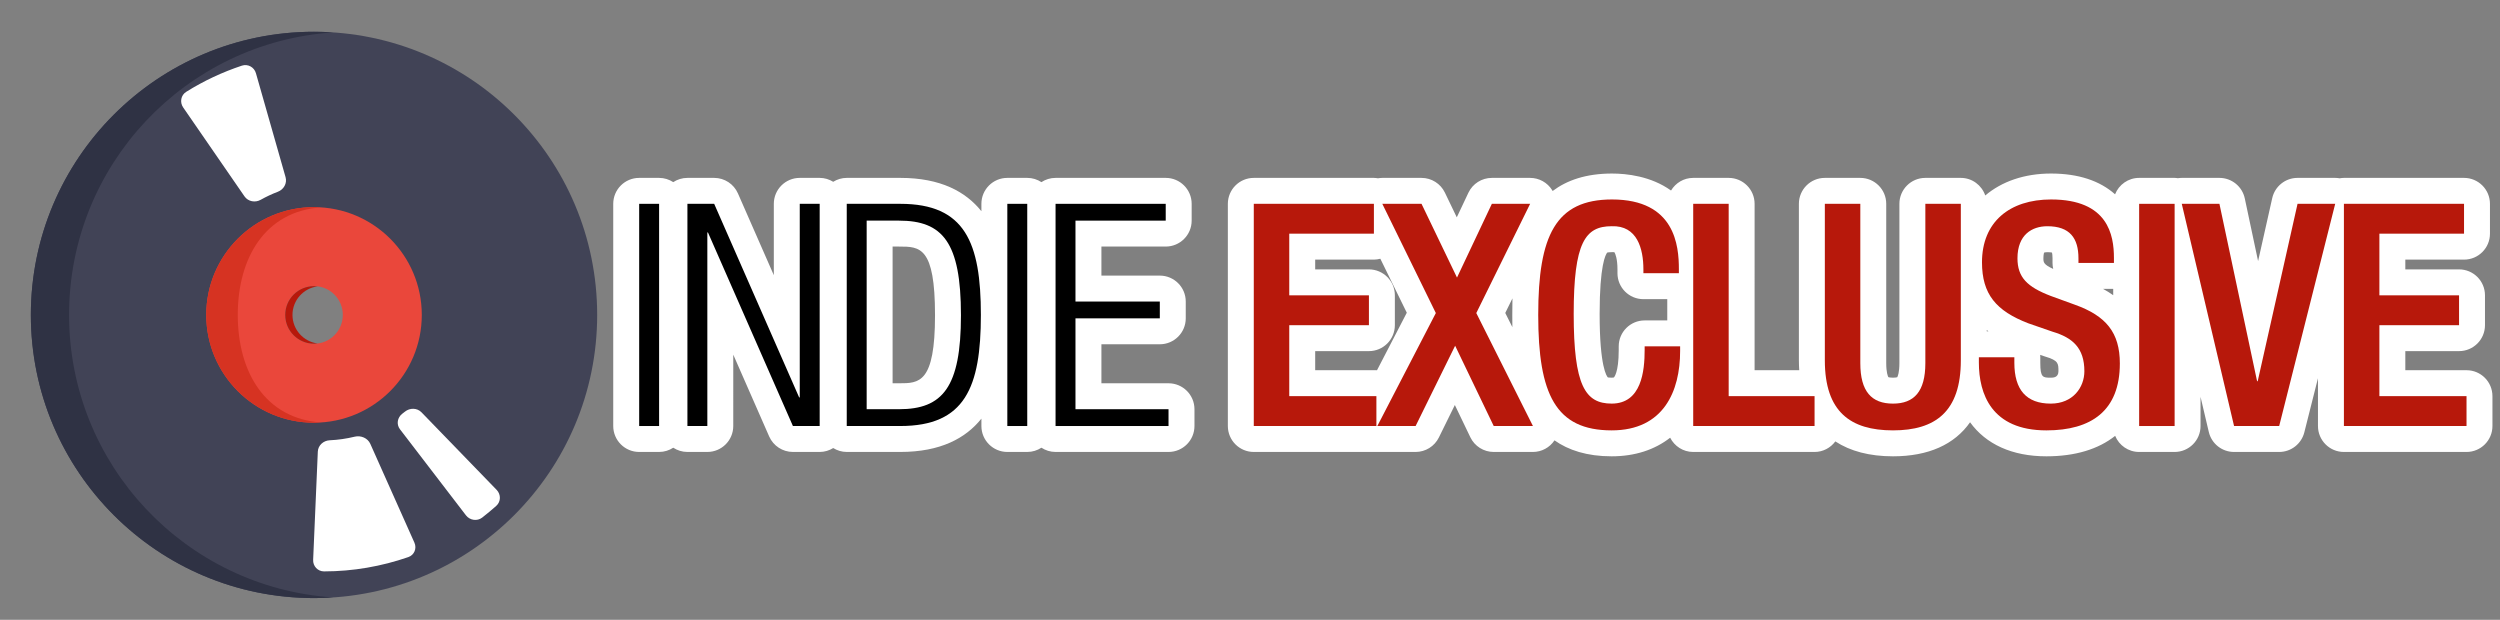
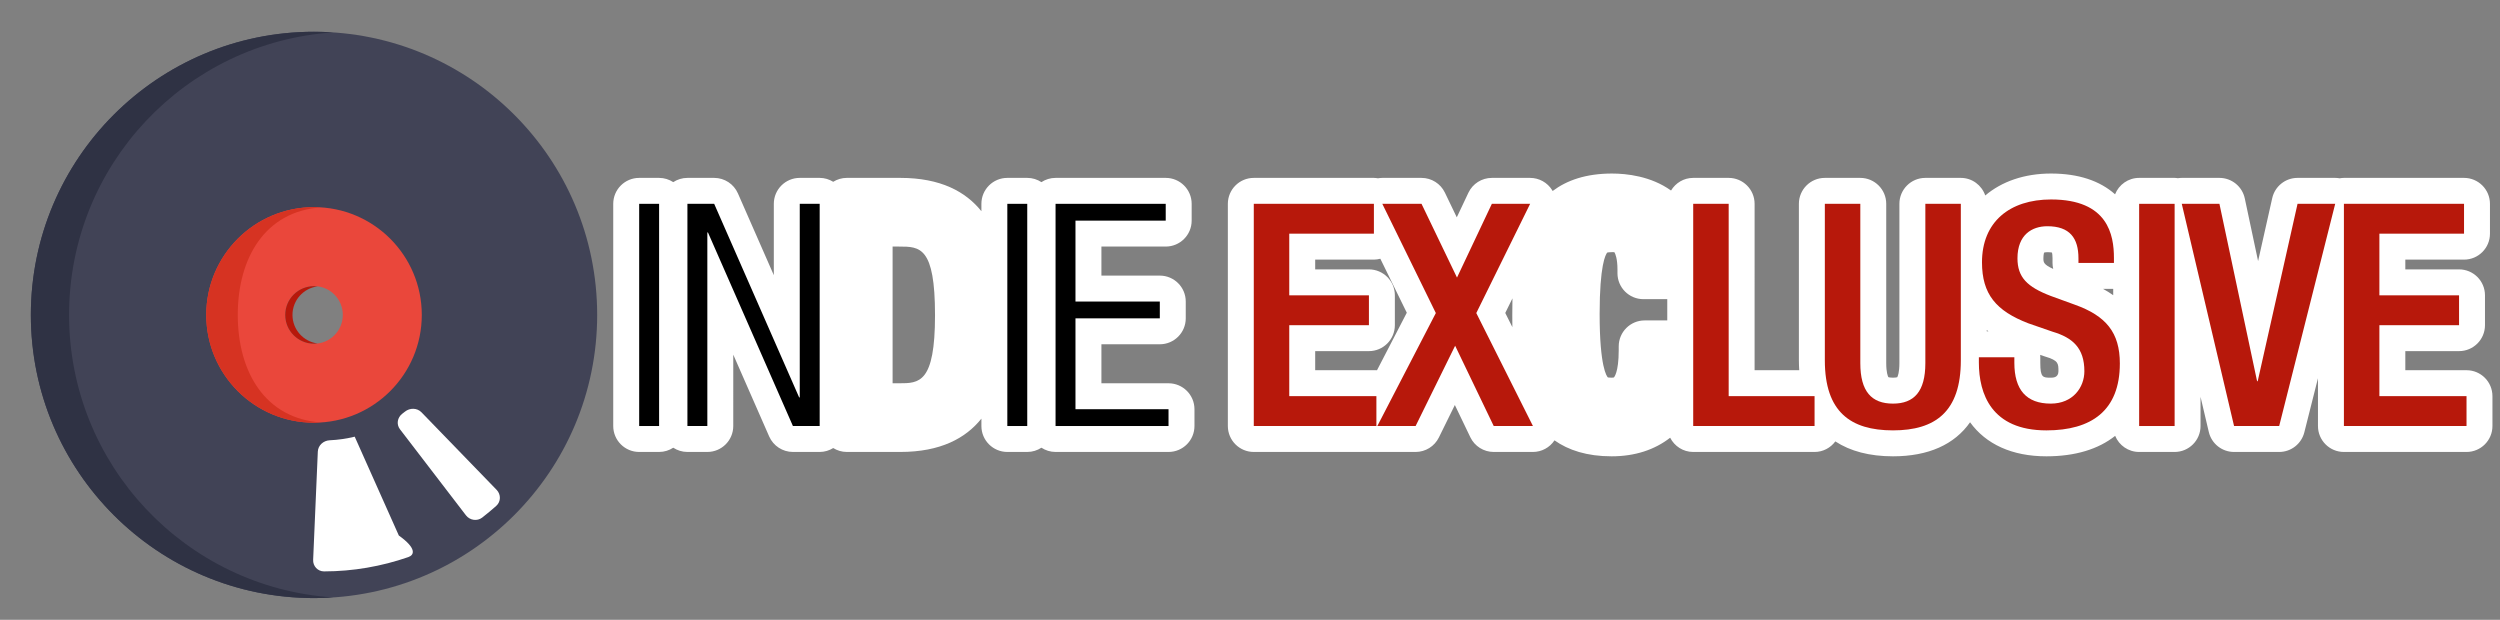
<svg xmlns="http://www.w3.org/2000/svg" version="1.1" id="Layer_1" x="0px" y="0px" width="482px" height="119.5px" viewBox="0 0 482 119.5" enable-background="new 0 0 482 119.5" xml:space="preserve">
  <rect x="0" y="0" width="482" height="119.5" fill="#808080" stroke="none" />
  <g>
    <path fill="#FFFFFF" d="M225.292,73.896h-12.939v-7.52h11.259c2.761,0,5-2.239,5-5v-3.239c0-2.761-2.239-5-5-5h-11.259v-5.6h12.399   c2.761,0,5-2.239,5-5v-3.24c0-2.761-2.239-5-5-5h-21.239c-1.009,0-1.944,0.304-2.73,0.818c-0.785-0.514-1.721-0.818-2.729-0.818   h-3.84c-2.761,0-5,2.239-5,5v1.426c-3-3.749-7.834-6.426-15.64-6.426h-10.32c-0.96,0-1.849,0.284-2.61,0.753   c-0.762-0.469-1.65-0.753-2.61-0.753h-3.84c-2.761,0-5,2.239-5,5v13.76l-6.921-15.769c-0.798-1.817-2.594-2.991-4.579-2.991h-5.16   c-1.009,0-1.944,0.304-2.73,0.818c-0.786-0.514-1.721-0.818-2.73-0.818h-3.84c-2.761,0-5,2.239-5,5v42.839c0,2.761,2.239,5,5,5   h3.84c1.009,0,1.944-0.304,2.73-0.818c0.786,0.514,1.721,0.818,2.73,0.818h3.84c2.761,0,5-2.239,5-5V68.377l6.921,15.769   c0.798,1.817,2.594,2.991,4.579,2.991h5.16c0.96,0,1.849-0.284,2.61-0.753c0.761,0.469,1.65,0.753,2.61,0.753h10.32   c7.805,0,12.64-2.676,15.64-6.426v1.426c0,2.761,2.239,5,5,5h3.84c1.009,0,1.944-0.304,2.729-0.818   c0.786,0.514,1.721,0.818,2.73,0.818h21.779c2.761,0,5-2.239,5-5v-3.24C230.292,76.135,228.053,73.896,225.292,73.896z    M173.333,73.896h-1.24V47.538h1.24c4.029,0,6.939,0,6.939,13.239C180.272,73.896,177.21,73.896,173.333,73.896z" />
    <path fill="#FFFFFF" d="M475.545,71.376h-11.799v-3.68h10.359c2.762,0,5-2.239,5-5v-5.76c0-2.761-2.238-5-5-5h-10.359v-1.88h11.319   c2.762,0,5-2.239,5-5v-5.76c0-2.761-2.238-5-5-5h-23.159c-0.281,0-0.552,0.038-0.82,0.083c-0.282-0.049-0.569-0.083-0.86-0.083   h-7.26c-2.339,0-4.366,1.622-4.879,3.904l-2.726,12.138l-2.564-12.08c-0.49-2.31-2.529-3.962-4.891-3.962h-7.26   c-0.253,0-0.503,0.026-0.75,0.063c-0.208-0.026-0.414-0.063-0.63-0.063h-6.839c-2.112,0-3.909,1.314-4.642,3.166   c-2.91-2.605-7.075-4.005-12.339-4.005c-5.164,0-9.515,1.543-12.688,4.232c-0.672-1.968-2.517-3.392-4.712-3.392h-6.84   c-2.762,0-5,2.239-5,5v30.72c0,1.806-0.313,2.526-0.412,2.709c-0.102,0.032-0.353,0.091-0.827,0.091   c-0.52,0-0.786-0.066-0.89-0.101c-0.097-0.177-0.41-0.891-0.41-2.699v-30.72c0-2.761-2.238-5-5-5h-6.84c-2.762,0-5,2.239-5,5   v30.179c0,0.652,0.027,1.281,0.065,1.9h-8.605V39.297c0-2.761-2.238-5-5-5h-6.84c-1.82,0-3.397,0.983-4.272,2.437   c-3.888-2.787-8.597-3.276-11.388-3.276c-5.01,0-8.705,1.305-11.443,3.369c-0.031-0.056-0.057-0.115-0.091-0.17   c-0.913-1.467-2.519-2.359-4.246-2.359h-7.38c-1.934,0-3.694,1.115-4.521,2.864l-2.239,4.738l-2.294-4.769   c-0.833-1.731-2.584-2.833-4.506-2.833h-7.56c-0.283,0-0.562,0.032-0.836,0.079c-0.257-0.041-0.516-0.079-0.784-0.079H241.73   c-2.761,0-5,2.239-5,5v42.839c0,2.761,2.239,5,5,5h23.639c0.024,0,0.047-0.007,0.07-0.007c0.037,0.001,0.073,0.007,0.11,0.007h7.38   c1.905,0,3.645-1.083,4.486-2.792l3.08-6.257l2.986,6.215c0.833,1.732,2.585,2.834,4.507,2.834h7.56   c1.677,0,3.233-0.847,4.158-2.237c2.688,1.896,6.264,3.077,11.022,3.077c4.51,0,8.317-1.274,11.278-3.588   c0.826,1.624,2.494,2.748,4.441,2.748h23.399c1.646,0,3.095-0.806,4.006-2.035c2.881,1.886,6.602,2.875,11.114,2.875   c6.845,0,11.867-2.281,14.862-6.565c3.046,4.218,8.088,6.565,14.716,6.565c5.566,0,10.033-1.378,13.258-3.945   c0.747,1.821,2.533,3.105,4.623,3.105h6.839c2.762,0,5-2.239,5-5v-5.624l1.593,6.769c0.531,2.259,2.547,3.855,4.867,3.855h8.699   c2.291,0,4.288-1.557,4.849-3.778l2.632-10.439v9.217c0,2.761,2.238,5,5,5h23.639c2.762,0,5-2.239,5-5v-5.76   C480.545,73.615,478.307,71.376,475.545,71.376z M265.485,71.388c-0.039-0.001-0.076-0.012-0.116-0.012h-11.8v-3.68h10.359   c2.762,0,5-2.239,5-5v-5.76c0-2.761-2.238-5-5-5h-10.359v-1.88h11.32c0.431,0,0.841-0.071,1.239-0.173l5.102,10.411L265.485,71.388   z M291.6,57.524c-0.029,1.176-0.03,2.259-0.03,3.193c0,0.707,0.001,1.5,0.014,2.353l-1.37-2.732L291.6,57.524z M312.089,66.777   v0.72c0,4.432-0.934,5.27-0.928,5.27c-0.002,0-0.121,0.05-0.432,0.05c-0.515,0-0.736-0.059-0.736-0.054   c-0.202-0.203-1.584-1.972-1.584-12.227c0-9.438,1.143-11.46,1.461-11.84c0.096-0.026,0.35-0.079,0.859-0.079   c0.061,0,0.222-0.003,0.282-0.005c0.114,0,0.193,0.008,0.244,0.016c0.193,0.287,0.593,1.297,0.593,3.33v0.72c0,2.761,2.238,5,5,5   h4.601v4.1h-4.36C314.327,61.777,312.089,64.016,312.089,66.777z M394.092,48.714c0.05-0.022,0.242-0.096,0.636-0.096   c0.442,0,0.729,0.04,0.897,0.076c0.047,0.193,0.102,0.542,0.102,1.104v0.9c0,0.396,0.046,0.781,0.133,1.15   c-1.892-0.851-1.892-1.312-1.892-2.051C393.968,49.049,394.104,48.735,394.092,48.714z M383.048,63.876v-0.25   c0.106,0.083,0.211,0.169,0.318,0.25H383.048z M395.388,72.817c-1.512,0-2.021,0-2.021-2.86v-1.08c0-0.155-0.007-0.309-0.021-0.46   l0.765,0.265c0.07,0.024,0.141,0.047,0.212,0.068c2.544,0.756,2.544,1.32,2.544,2.827C396.867,72.817,395.83,72.817,395.388,72.817   z M407.428,55.698v1.217c-0.605-0.431-1.257-0.837-1.954-1.217H407.428z" />
  </g>
  <g>
    <g>
      <path d="M123.234,39.297h3.84v42.839h-3.84V39.297z" />
    </g>
    <g>
      <path d="M132.534,39.297h5.16l16.379,37.319h0.12V39.297h3.84v42.839h-5.16l-16.379-37.318h-0.12v37.318h-3.84V39.297z" />
    </g>
    <g>
-       <path d="M163.253,39.297h10.32c12.479,0,15.539,7.44,15.539,21.42s-3.06,21.419-15.539,21.419h-10.32V39.297z M167.093,78.896    h6.24c8.399,0,11.939-4.199,11.939-18.119c0-14.1-3.54-18.239-11.939-18.239h-6.24V78.896z" />
-     </g>
+       </g>
    <g>
      <path d="M194.213,39.297h3.84v42.839h-3.84V39.297z" />
    </g>
    <g>
      <path d="M203.512,39.297h21.239v3.24h-17.399v15.6h16.259v3.239h-16.259v17.52h17.939v3.24h-21.779V39.297z" />
    </g>
    <g>
      <path fill="#B7180B" d="M241.73,39.297h23.159v5.76h-16.32v11.88h15.359v5.76h-15.359v13.68h16.8v5.76H241.73V39.297z" />
    </g>
    <g>
      <path fill="#B7180B" d="M276.829,60.357l-10.319-21.06h7.56l6.84,14.22l6.72-14.22h7.38l-10.38,21.06l10.92,21.779h-7.56    l-7.439-15.479l-7.62,15.479h-7.38L276.829,60.357z" />
    </g>
    <g>
-       <path fill="#B7180B" d="M323.929,66.777v0.9c0,7.739-3.18,15.299-13.199,15.299c-10.8,0-14.16-6.959-14.16-22.259    s3.36-22.26,14.22-22.26c12.18,0,12.899,8.939,12.899,13.439v0.78h-6.84v-0.72c0-4.021-1.199-8.52-6.119-8.34    c-5.101,0-7.32,3.12-7.32,16.919c0,13.8,2.22,17.28,7.32,17.28c5.76,0,6.359-6.3,6.359-10.32v-0.72H323.929z" />
-     </g>
+       </g>
    <g>
      <path fill="#B7180B" d="M326.449,39.297h6.84v37.079h16.56v5.76h-23.399V39.297z" />
    </g>
    <g>
      <path fill="#B7180B" d="M358.669,39.297v30.72c0,5.459,2.16,7.8,6.3,7.8c4.079,0,6.239-2.341,6.239-7.8v-30.72h6.84v30.179    c0,9.9-4.92,13.5-13.079,13.5c-8.22,0-13.14-3.6-13.14-13.5V39.297H358.669z" />
    </g>
    <g>
      <path fill="#B7180B" d="M388.367,68.876v1.08c0,5.22,2.34,7.86,7.021,7.86c4.26,0,6.479-3.12,6.479-6.24    c0-4.5-2.28-6.479-6.12-7.62l-4.68-1.62c-6.24-2.399-8.939-5.64-8.939-11.759c0-7.8,5.34-12.12,13.319-12.12    c10.979,0,12.119,6.84,12.119,11.28v0.96h-6.84v-0.9c0-3.899-1.68-6.18-5.999-6.18c-2.94,0-5.76,1.62-5.76,6.18    c0,3.66,1.859,5.52,6.42,7.26l4.619,1.68c6.06,2.16,8.7,5.4,8.7,11.34c0,9.12-5.521,12.899-14.16,12.899    c-10.619,0-13.02-7.08-13.02-13.079v-1.021H388.367z" />
    </g>
    <g>
      <path fill="#B7180B" d="M412.428,39.297h6.839v42.839h-6.839V39.297z" />
    </g>
    <g>
      <path fill="#B7180B" d="M420.646,39.297h7.26l7.26,34.199h0.12l7.68-34.199h7.26l-10.8,42.839h-8.699L420.646,39.297z" />
    </g>
    <g>
      <path fill="#B7180B" d="M451.906,39.297h23.159v5.76h-16.319v11.88h15.359v5.76h-15.359v13.68h16.799v5.76h-23.639V39.297z" />
    </g>
  </g>
  <g>
    <g>
      <g>
        <path fill="#414356" d="M60.541,6.124c-30.151,0-54.593,24.442-54.593,54.593c0,30.151,24.442,54.594,54.593,54.594     s54.594-24.443,54.594-54.594C115.135,30.566,90.692,6.124,60.541,6.124z M60.541,68.317c-4.198,0-7.6-3.402-7.6-7.601     c0-4.197,3.402-7.6,7.6-7.6s7.601,3.402,7.601,7.6C68.142,64.915,64.739,68.317,60.541,68.317z" />
        <path fill="#2F3244" d="M13.318,60.716c0-28.912,22.476-52.57,50.908-54.467c-1.218-0.081-2.446-0.126-3.685-0.126     c-30.151,0-54.593,24.442-54.593,54.593c0,30.151,24.442,54.594,54.593,54.594c1.239,0,2.467-0.045,3.685-0.127     C35.794,113.287,13.318,89.629,13.318,60.716z" />
      </g>
      <g>
        <path fill="#EA473B" d="M60.541,39.937c-11.477,0-20.779,9.304-20.779,20.779c0,11.477,9.303,20.779,20.779,20.779     c11.476,0,20.78-9.303,20.78-20.779C81.321,49.241,72.017,39.937,60.541,39.937z M60.541,66.27c-3.066,0-5.553-2.486-5.553-5.554     s2.487-5.553,5.553-5.553c3.067,0,5.553,2.485,5.553,5.553S63.608,66.27,60.541,66.27z" />
        <path fill="#D63322" d="M45.842,60.716c0-11.005,5.28-20.01,16.101-20.731c-0.463-0.031-0.931-0.048-1.402-0.048     c-11.477,0-20.779,9.304-20.779,20.779c0,11.477,9.303,20.779,20.779,20.779c0.472,0,0.939-0.017,1.402-0.048     C51.122,80.726,45.842,71.722,45.842,60.716z" />
      </g>
    </g>
-     <path fill="#FFFFFF" d="M78.731,107.404c-5.186,1.799-10.68,2.758-16.254,2.762c-1.217,0.006-2.165-1.023-2.102-2.24l0.9-20.854   c0.048-1.208,1.08-2.132,2.292-2.186c1.646-0.075,3.259-0.313,4.822-0.694c1.188-0.292,2.515,0.271,3.007,1.382l8.505,19.055   C80.394,105.742,79.878,107.006,78.731,107.404L78.731,107.404z" />
+     <path fill="#FFFFFF" d="M78.731,107.404c-5.186,1.799-10.68,2.758-16.254,2.762c-1.217,0.006-2.165-1.023-2.102-2.24l0.9-20.854   c0.048-1.208,1.08-2.132,2.292-2.186c1.646-0.075,3.259-0.313,4.822-0.694l8.505,19.055   C80.394,105.742,79.878,107.006,78.731,107.404L78.731,107.404z" />
    <path fill="#FFFFFF" d="M81.252,79.482l14.508,14.973c0.844,0.875,0.83,2.268-0.079,3.076c-0.887,0.783-1.791,1.547-2.724,2.268   c-0.963,0.742-2.375,0.525-3.117-0.438L77.11,82.758c-0.731-0.961-0.497-2.272,0.464-3.005c0.174-0.129,0.335-0.253,0.499-0.387   C79.021,78.607,80.405,78.618,81.252,79.482L81.252,79.482z" />
-     <path fill="#FFFFFF" d="M49.346,14.125l5.711,20.034c0.336,1.168-0.344,2.372-1.48,2.809c-1.147,0.434-2.247,0.954-3.318,1.553   c-1.055,0.594-2.42,0.349-3.116-0.654L35.314,20.714c-0.693-1.003-0.435-2.374,0.593-3.012c3.364-2.108,6.972-3.794,10.729-5.045   C47.788,12.273,49.019,12.948,49.346,14.125L49.346,14.125z" />
    <path fill="#B7180B" d="M56.39,60.716c0-2.829,2.117-5.158,4.852-5.504c-0.23-0.029-0.463-0.049-0.701-0.049   c-3.066,0-5.553,2.485-5.553,5.553s2.487,5.554,5.553,5.554c0.238,0,0.471-0.02,0.701-0.049   C58.507,65.875,56.39,63.545,56.39,60.716z" />
  </g>
</svg>